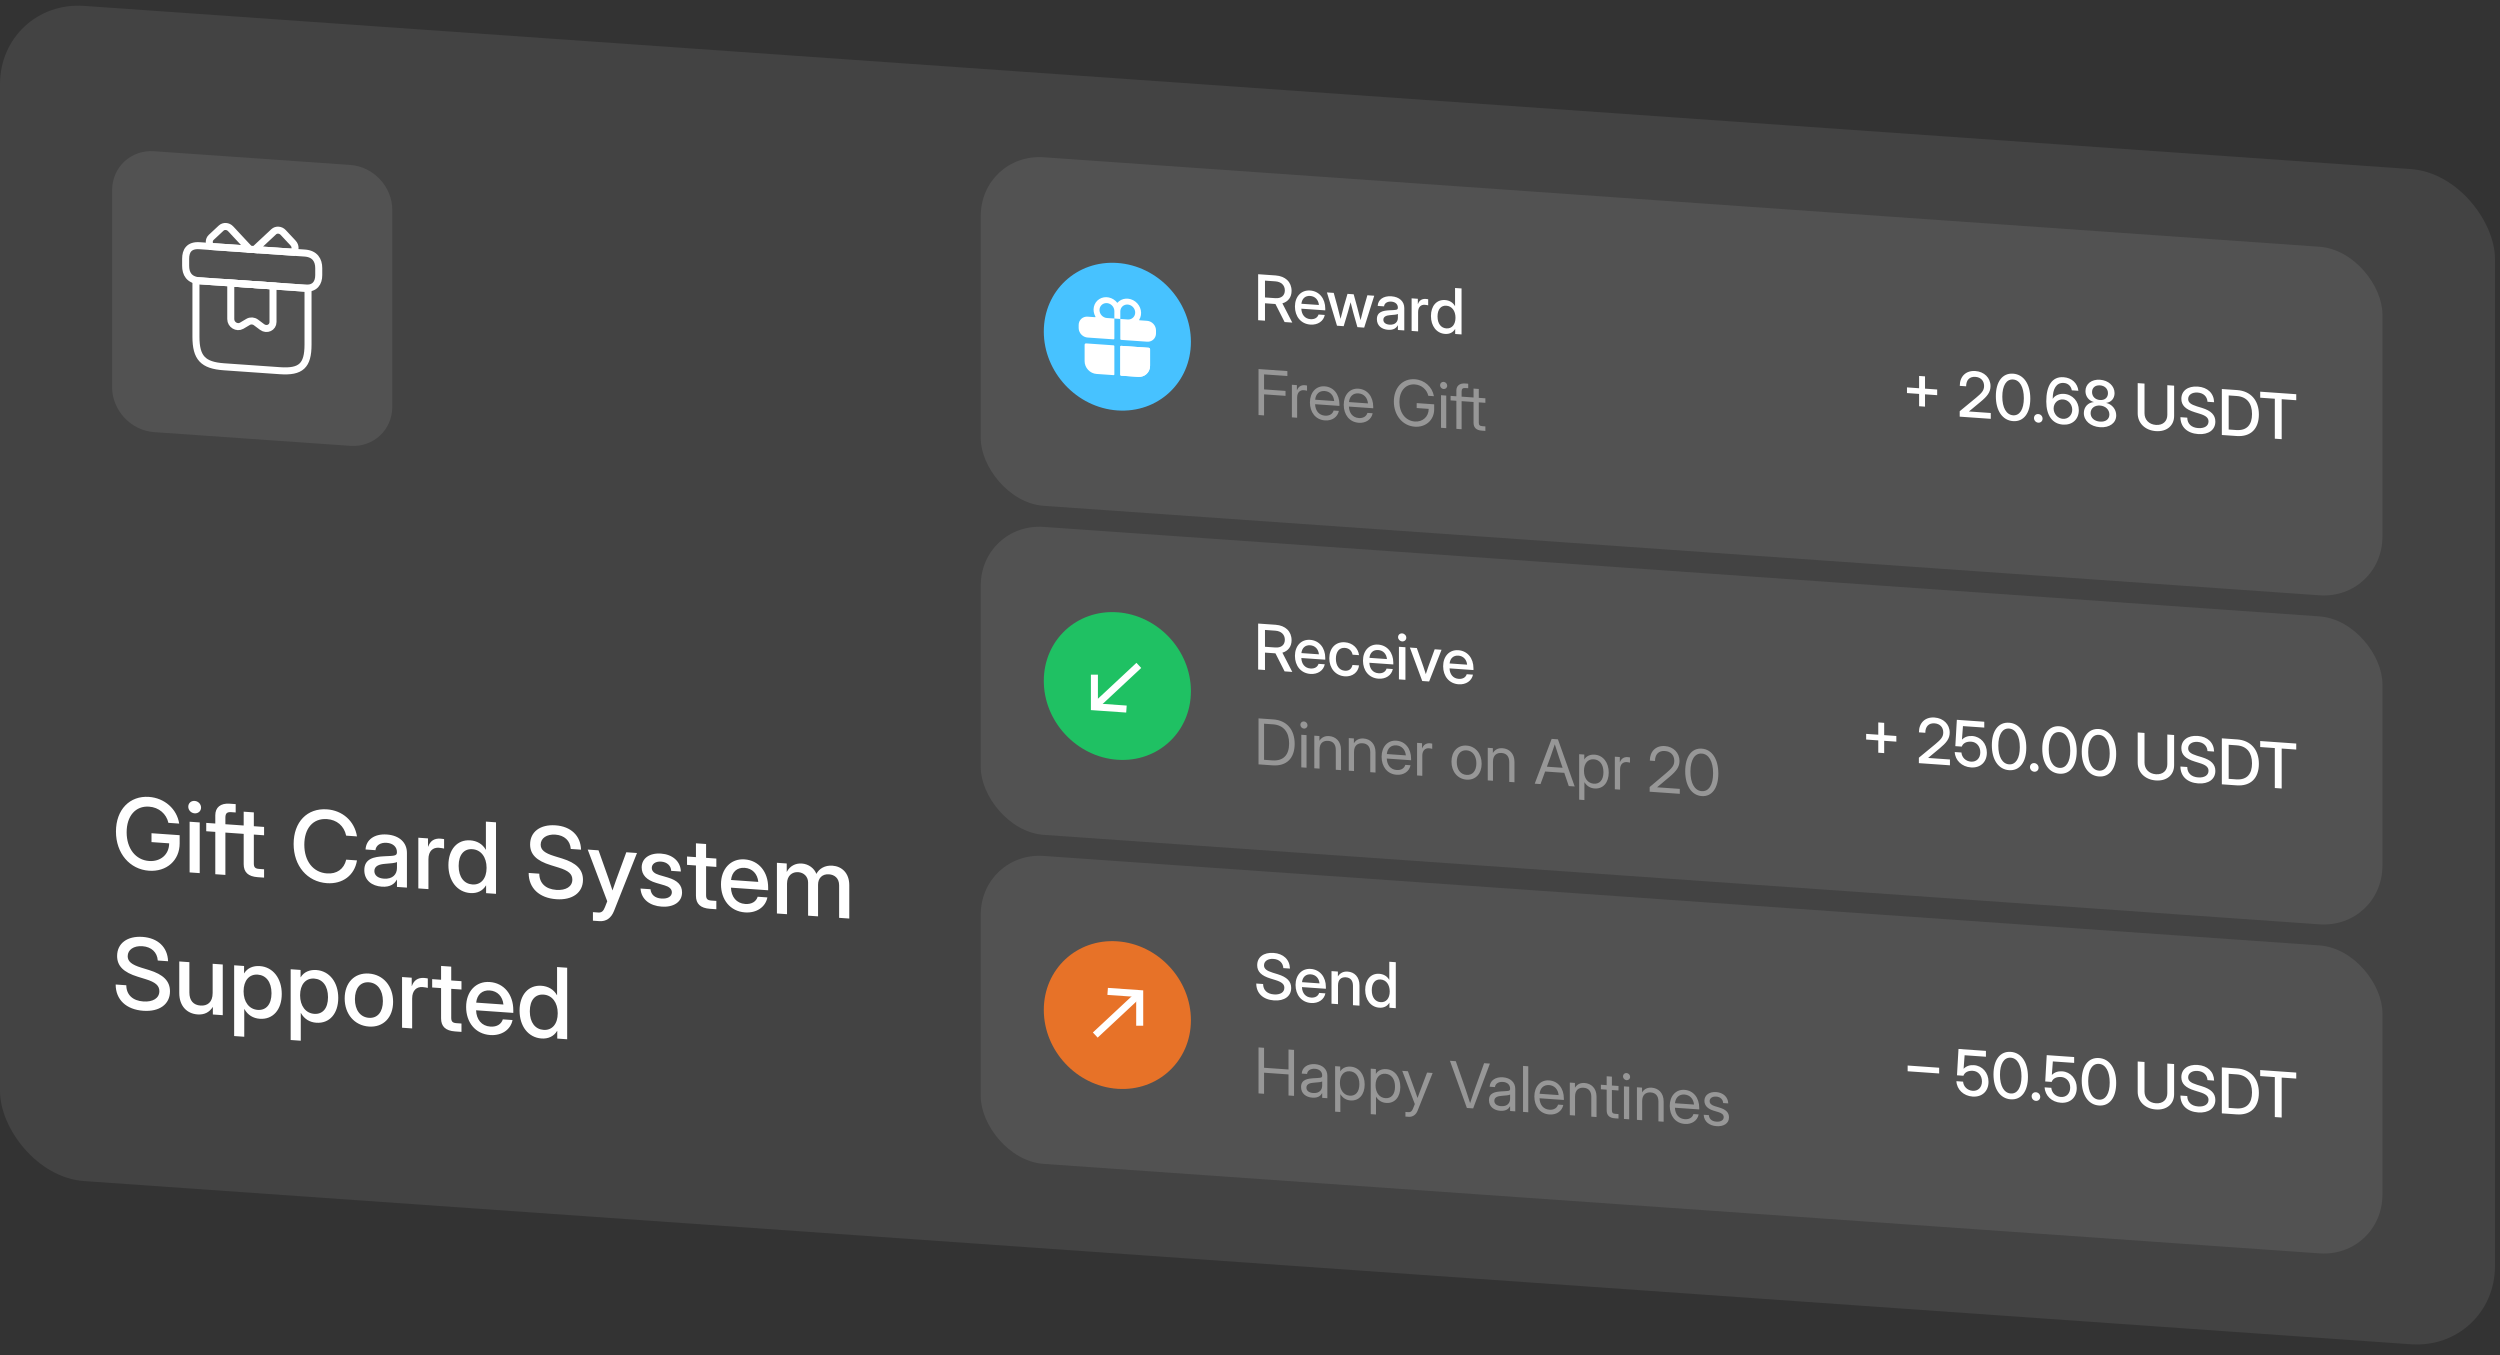
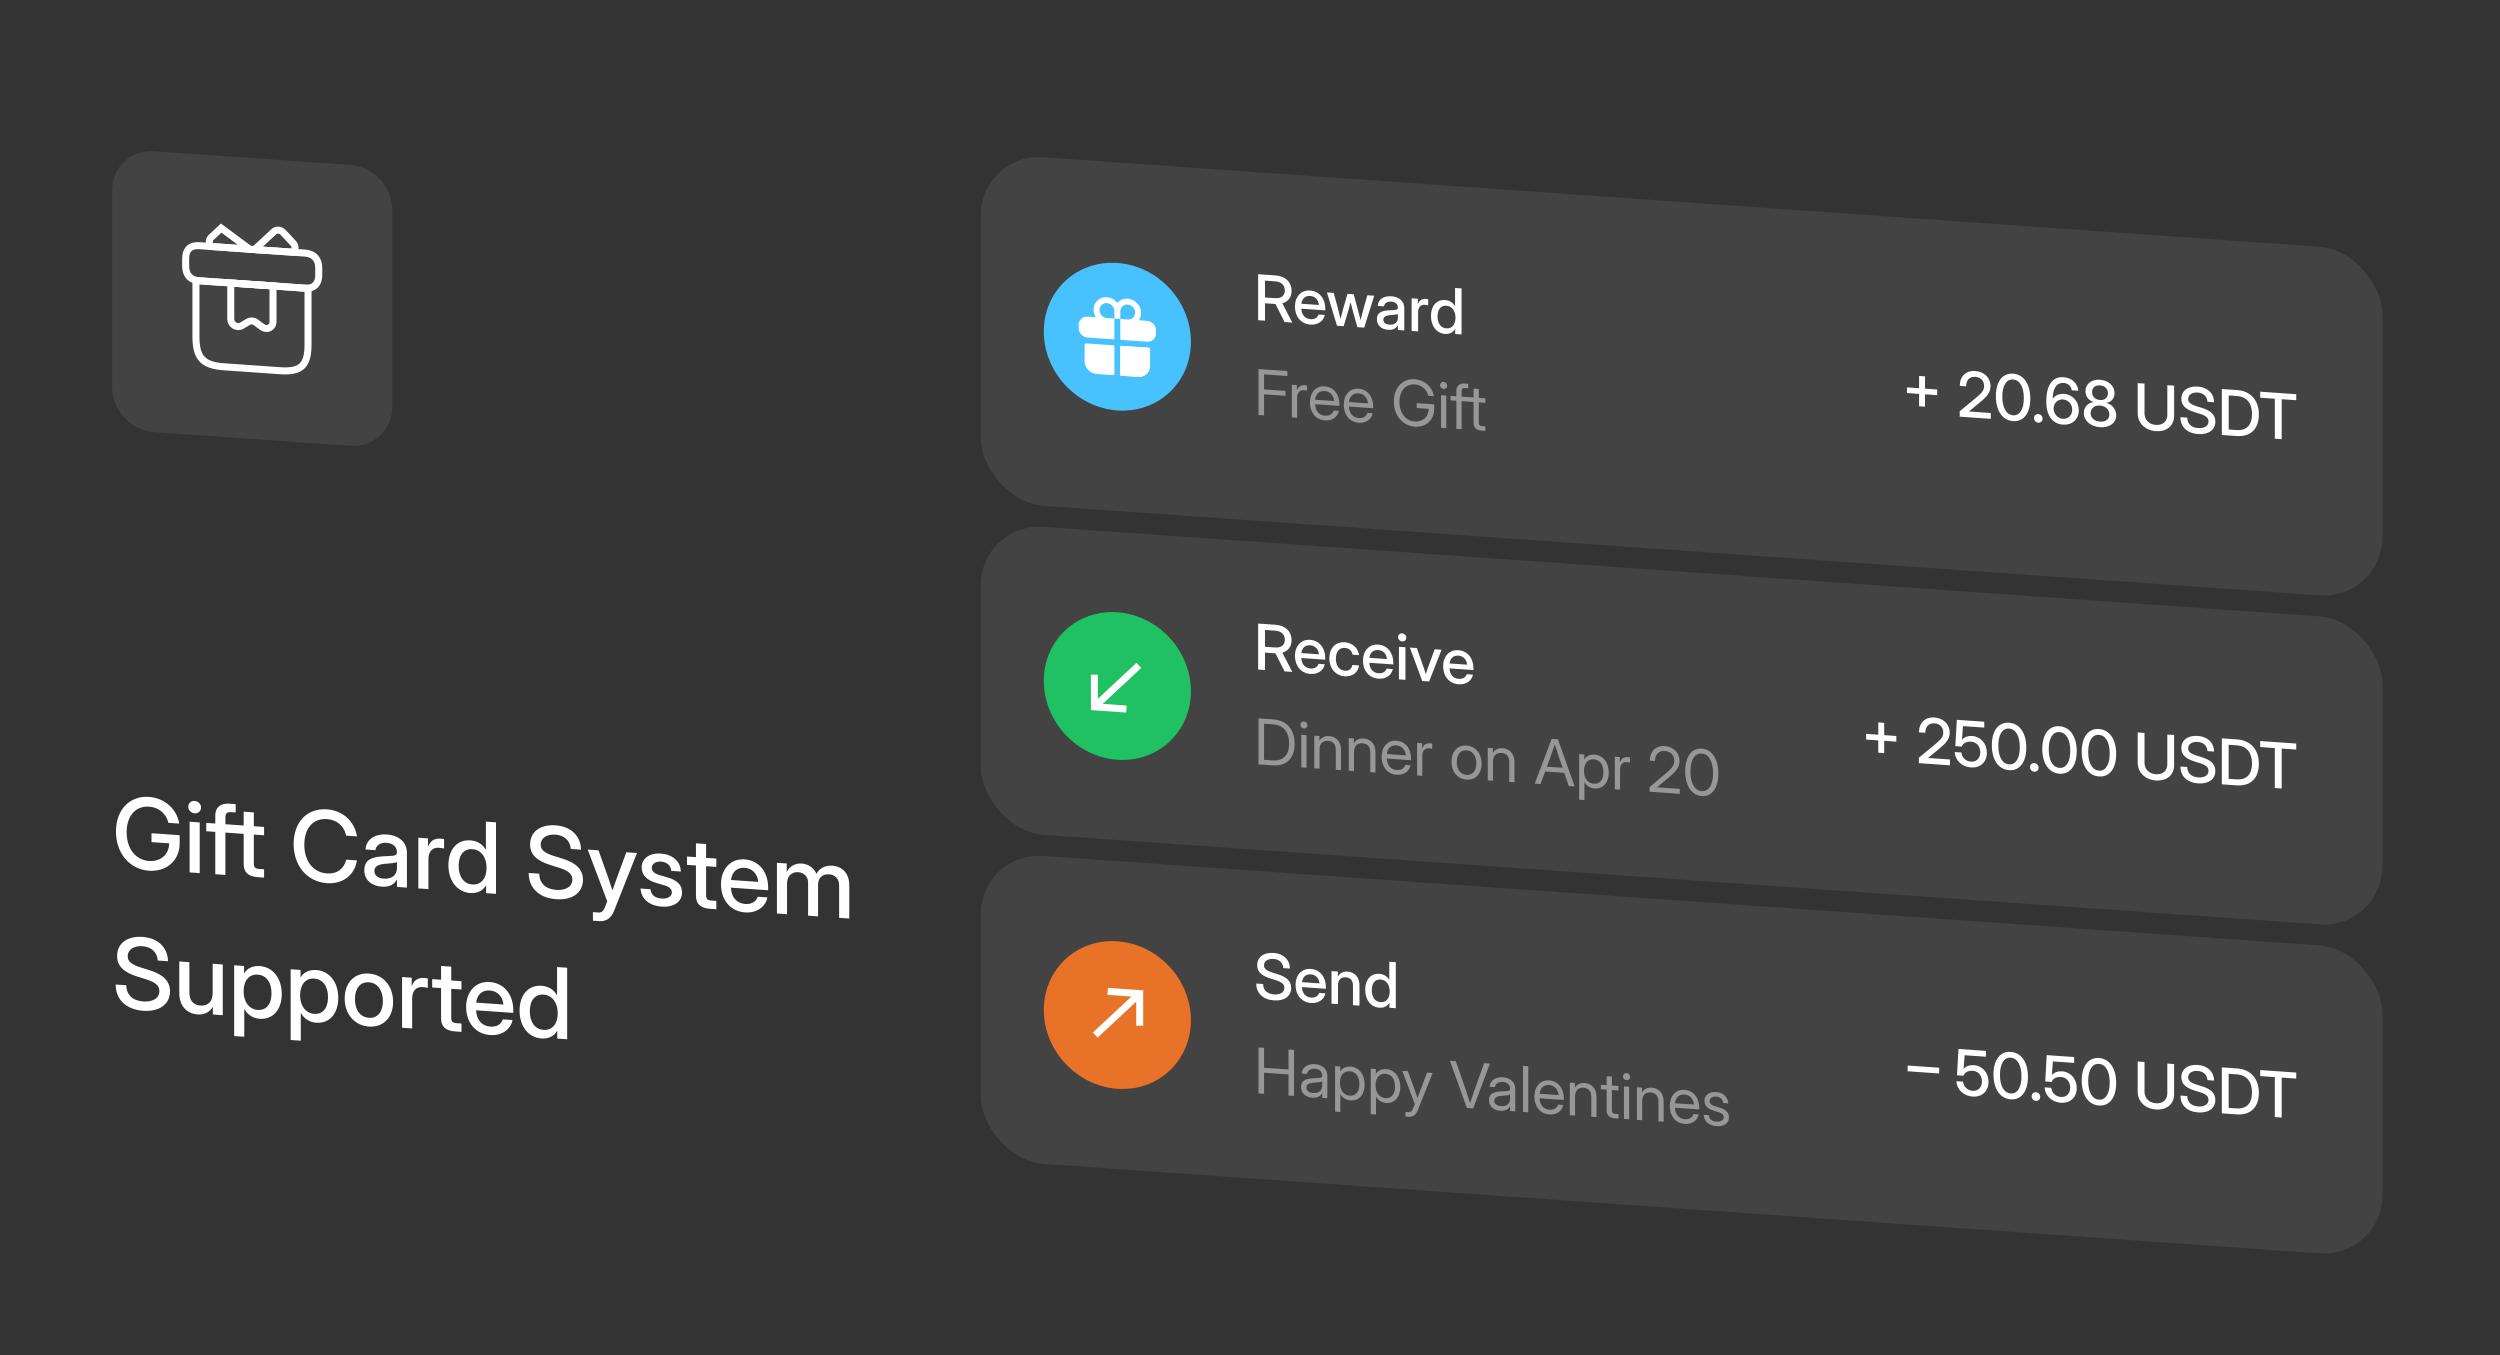
<svg xmlns="http://www.w3.org/2000/svg" width="356" height="193" viewBox="0 0 356 193" fill="none">
  <rect x="0" y="0" width="356" height="193" fill="#333333" stroke="none" />
  <g clip-path="url(#clip0_226_3556)">
-     <rect width="356" height="167.344" rx="12" transform="matrix(0.998 0.07 0 1 0 0)" fill="white" fill-opacity="0.08" />
    <path d="M15.961 27.116C15.961 23.802 18.641 21.304 21.946 21.535L49.878 23.488C53.184 23.719 55.864 26.593 55.864 29.907V57.907C55.864 61.22 53.184 63.719 49.878 63.488L21.946 61.535C18.641 61.304 15.961 58.43 15.961 55.116V27.116Z" fill="white" fill-opacity="0.08" />
    <path d="M43.863 41.067L27.902 39.951V47.951C27.902 50.951 28.9 52.021 31.893 52.23L39.873 52.788C42.866 52.998 43.863 52.067 43.863 49.067V41.067Z" stroke="white" strokeWidth="1.5" stroke-miterlimit="10" strokeLinecap="round" strokeLinejoin="round" />
    <path d="M45.389 38.175V39.175C45.389 40.275 44.861 41.138 43.394 41.035L28.431 39.989C26.904 39.882 26.436 38.949 26.436 37.849V36.849C26.436 35.749 26.904 34.882 28.431 34.989L43.394 36.035C44.861 36.138 45.389 37.075 45.389 38.175Z" stroke="white" strokeWidth="1.5" stroke-miterlimit="10" strokeLinecap="round" strokeLinejoin="round" />
-     <path d="M35.554 35.486L30.048 35.101C29.709 34.708 29.719 34.138 30.078 33.803L31.494 32.482C31.863 32.138 32.472 32.181 32.841 32.577L35.554 35.486Z" stroke="white" strokeWidth="1.25" stroke-miterlimit="10" strokeLinecap="round" strokeLinejoin="round" />
+     <path d="M35.554 35.486L30.048 35.101C29.709 34.708 29.719 34.138 30.078 33.803L31.494 32.482L35.554 35.486Z" stroke="white" strokeWidth="1.25" stroke-miterlimit="10" strokeLinecap="round" strokeLinejoin="round" />
    <path d="M41.768 35.921L36.262 35.536L38.975 33.006C39.344 32.662 39.953 32.704 40.322 33.1L41.738 34.619C42.097 35.004 42.107 35.575 41.768 35.921Z" stroke="white" strokeWidth="1.25" stroke-miterlimit="10" strokeLinecap="round" strokeLinejoin="round" />
    <path d="M32.861 40.298V45.438C32.861 46.238 33.739 46.769 34.408 46.386L35.345 45.831C35.684 45.635 36.113 45.665 36.443 45.908L37.33 46.57C37.989 47.056 38.877 46.648 38.877 45.849V40.718L32.861 40.298Z" stroke="white" strokeWidth="1.25" stroke-miterlimit="10" strokeLinecap="round" strokeLinejoin="round" />
    <path d="M21.219 123.992C18.464 123.8 16.513 121.503 16.513 118.413C16.513 115.275 18.491 113.288 21.212 113.478C23.421 113.633 25.194 115.185 25.515 117.279L23.98 117.172C23.694 115.894 22.63 114.965 21.232 114.867C19.302 114.732 18.034 116.195 18.034 118.519C18.034 120.83 19.309 122.471 21.239 122.606C22.835 122.717 24.076 121.711 24.09 120.091L21.573 119.915V118.651L25.583 118.931V120.1C25.583 122.527 23.715 124.167 21.219 123.992ZM27.001 124.232V117.014L28.44 117.114V124.333L27.001 124.232ZM27.717 115.82C27.206 115.784 26.81 115.367 26.81 114.874C26.81 114.375 27.206 114.013 27.717 114.049C28.229 114.085 28.631 114.503 28.631 115.002C28.631 115.494 28.229 115.855 27.717 115.82ZM33.562 117.472V118.662L32.095 118.559V124.589L30.657 124.488V118.459L29.368 118.369V117.179L30.657 117.269V116.1C30.657 114.966 31.407 114.355 32.702 114.446L33.562 114.506V115.695L32.927 115.651C32.32 115.608 32.095 115.825 32.095 116.433V117.37L33.562 117.472ZM37.605 117.755V118.945L36.146 118.843V122.965C36.146 123.498 36.33 123.695 36.903 123.735L37.605 123.785V124.974L36.698 124.911C35.348 124.816 34.7 124.21 34.7 123.048V118.742L33.432 118.653V117.463L34.7 117.552V115.583L36.146 115.684V117.653L37.605 117.755ZM46.552 125.764C43.749 125.568 41.813 123.299 41.813 120.182C41.813 117.045 43.743 115.054 46.552 115.25C48.769 115.405 50.48 116.906 50.835 119.104L49.294 118.996C48.994 117.588 47.95 116.735 46.566 116.639C44.561 116.498 43.334 117.971 43.334 120.289C43.334 122.592 44.561 124.237 46.566 124.377C47.943 124.473 48.98 123.773 49.3 122.415L50.835 122.522C50.487 124.665 48.769 125.919 46.552 125.764ZM54.374 126.263C52.942 126.163 51.878 125.35 51.878 123.908C51.878 122.26 53.256 122.001 54.722 121.933C56.072 121.863 56.522 121.908 56.522 121.382V121.32C56.522 120.623 55.983 120.079 55.069 120.016C54.149 119.951 53.522 120.406 53.467 121.066L52.055 120.967C52.124 119.598 53.29 118.708 55.09 118.834C56.863 118.958 57.947 119.977 57.947 121.447V126.396L56.529 126.297V125.272L56.502 125.27C56.202 125.83 55.615 126.35 54.374 126.263ZM54.667 125.121C55.936 125.21 56.529 124.486 56.529 123.597V122.749C56.331 122.893 55.567 122.956 54.804 123.012C54.019 123.073 53.31 123.304 53.31 124.035C53.31 124.657 53.828 125.063 54.667 125.121ZM59.57 126.51V119.291L60.948 119.387V120.556L60.975 120.558C61.241 119.791 61.8 119.358 62.714 119.422C62.932 119.437 63.123 119.471 63.239 119.493V120.84C63.13 120.812 62.816 120.742 62.482 120.718C61.671 120.662 61.009 121.169 61.009 122.345V126.611L59.57 126.51ZM66.976 127.171C65.101 127.04 63.853 125.435 63.853 123.2C63.853 120.971 65.108 119.535 66.969 119.665C67.903 119.73 68.715 120.177 69.179 121.009L69.192 121.01V116.997L70.631 117.098V127.283L69.22 127.185V126.084L69.206 126.083C68.722 126.89 67.917 127.237 66.976 127.171ZM67.269 125.948C68.497 126.034 69.288 125.098 69.288 123.58C69.288 122.062 68.497 121.009 67.269 120.923C66.11 120.842 65.312 121.668 65.312 123.302C65.312 124.929 66.11 125.867 67.269 125.948ZM79.217 128.048C76.782 127.878 75.282 126.46 75.282 124.307L76.796 124.413C76.803 125.76 77.696 126.615 79.217 126.722C80.594 126.818 81.501 126.246 81.501 125.254C81.501 124.468 80.962 123.979 79.551 123.546L78.439 123.201C76.387 122.573 75.487 121.655 75.487 120.247C75.487 118.456 76.925 117.374 79.108 117.526C81.296 117.68 82.681 119 82.742 120.994L81.276 120.891C81.201 119.717 80.369 118.941 79.087 118.851C77.86 118.765 76.993 119.354 76.993 120.277C76.993 121.015 77.539 121.477 78.937 121.91L80.035 122.247C82.074 122.875 83.015 123.822 83.015 125.278C83.015 127.11 81.522 128.209 79.217 128.048ZM84.433 131.106V129.889L85.211 129.943C85.661 129.975 85.927 129.747 86.145 129.175L86.472 128.343L83.69 120.978L85.231 121.086L86.67 125.144C86.861 125.698 87.038 126.25 87.216 126.802C87.393 126.275 87.577 125.748 87.768 125.221L89.186 121.362L90.707 121.468L87.434 129.723C87.031 130.741 86.322 131.238 85.347 131.17L84.433 131.106ZM94.219 129.104C92.569 128.988 91.314 128.101 91.212 126.528L92.63 126.627C92.712 127.412 93.257 127.888 94.192 127.953C95.106 128.017 95.672 127.64 95.672 127.066C95.672 126.573 95.256 126.257 94.635 126.077L93.442 125.727C92.085 125.331 91.375 124.591 91.375 123.518C91.375 122.24 92.48 121.435 94.13 121.551C95.753 121.664 96.913 122.648 96.954 124.106L95.576 124.01C95.562 123.305 95.003 122.753 94.151 122.694C93.333 122.636 92.814 123.038 92.814 123.591C92.814 124.077 93.203 124.398 93.851 124.594L95.078 124.953C96.483 125.366 97.124 126.039 97.124 127.085C97.124 128.459 95.897 129.221 94.219 129.104ZM102.007 122.259V123.448L100.547 123.346V127.468C100.547 128.001 100.731 128.199 101.304 128.239L102.007 128.288V129.477L101.1 129.414C99.749 129.32 99.102 128.714 99.102 127.552V123.245L97.833 123.156V121.967L99.102 122.055V120.087L100.547 120.188V122.157L102.007 122.259ZM106.098 129.928C103.964 129.778 102.668 128.109 102.668 125.928C102.668 123.727 104.059 122.238 106.023 122.375C108.062 122.518 109.385 124.155 109.385 126.384V126.774L104.087 126.403C104.134 127.705 104.857 128.638 106.119 128.726C107.06 128.792 107.687 128.364 107.892 127.695L109.276 127.791C109.01 129.167 107.728 130.041 106.098 129.928ZM104.1 125.31L107.98 125.582C107.864 124.425 107.128 123.656 106.037 123.579C104.953 123.504 104.223 124.17 104.1 125.31ZM110.633 130.081V122.862L112.031 122.96V124.17C112.474 123.312 113.286 122.904 114.179 122.966C115.161 123.035 115.952 123.651 116.252 124.444C116.641 123.692 117.473 123.197 118.537 123.271C119.873 123.364 120.937 124.314 120.937 126.05V130.801L119.491 130.7V126.072C119.491 125.04 118.823 124.556 118.046 124.501C117.084 124.434 116.491 125.056 116.491 125.978V130.49L115.072 130.391V125.667C115.072 124.84 114.479 124.252 113.661 124.195C112.822 124.136 112.072 124.685 112.072 125.827V130.181L110.633 130.081ZM20.407 143.935C17.973 143.765 16.472 142.348 16.472 140.194L17.986 140.3C17.993 141.647 18.886 142.503 20.407 142.609C21.785 142.706 22.692 142.133 22.692 141.142C22.692 140.356 22.153 139.867 20.741 139.433L19.63 139.089C17.577 138.46 16.677 137.543 16.677 136.135C16.677 134.344 18.116 133.262 20.298 133.414C22.487 133.567 23.871 134.888 23.933 136.881L22.466 136.779C22.392 135.604 21.56 134.829 20.277 134.739C19.05 134.653 18.184 135.242 18.184 136.165C18.184 136.903 18.73 137.365 20.128 137.798L21.225 138.134C23.264 138.762 24.206 139.71 24.206 141.166C24.206 142.998 22.712 144.097 20.407 143.935ZM28.133 144.455C26.654 144.352 25.528 143.295 25.528 141.409V136.911L26.967 137.011V141.332C26.967 142.487 27.547 143.122 28.549 143.192C29.524 143.26 30.281 142.739 30.281 141.399V137.243L31.72 137.344V144.562L30.309 144.464V143.377C29.818 144.163 29.088 144.522 28.133 144.455ZM33.343 147.533V137.457L34.755 137.556V138.595L34.775 138.596C35.232 137.835 36.071 137.504 37.005 137.57C38.867 137.7 40.122 139.312 40.122 141.541C40.122 143.776 38.874 145.206 36.998 145.075C36.057 145.009 35.287 144.552 34.803 143.691L34.782 143.69V147.634L33.343 147.533ZM36.705 143.81C37.864 143.892 38.662 143.065 38.662 141.439C38.662 139.805 37.864 138.867 36.705 138.786C35.478 138.7 34.687 139.643 34.687 141.161C34.687 142.678 35.478 143.725 36.705 143.81ZM41.39 148.096V138.02L42.802 138.119V139.158L42.822 139.159C43.279 138.398 44.118 138.067 45.052 138.132C46.914 138.263 48.168 139.875 48.168 142.103C48.168 144.339 46.92 145.769 45.045 145.638C44.104 145.572 43.334 145.115 42.849 144.254L42.829 144.252V148.197L41.39 148.096ZM44.752 144.373C45.911 144.454 46.709 143.628 46.709 142.001C46.709 140.367 45.911 139.43 44.752 139.349C43.525 139.263 42.733 140.206 42.733 141.723C42.733 143.241 43.525 144.287 44.752 144.373ZM52.533 146.182C50.473 146.038 49.082 144.402 49.082 142.181C49.082 139.945 50.473 138.491 52.533 138.635C54.592 138.779 55.977 140.428 55.977 142.663C55.977 144.885 54.592 146.326 52.533 146.182ZM52.533 144.938C53.767 145.024 54.524 144.093 54.524 142.561C54.524 141.01 53.76 139.965 52.533 139.879C51.305 139.793 50.541 140.731 50.541 142.283C50.541 143.821 51.298 144.851 52.533 144.938ZM57.252 146.348V139.129L58.629 139.225V140.394L58.657 140.396C58.922 139.629 59.482 139.196 60.395 139.26C60.614 139.275 60.805 139.309 60.92 139.331V140.678C60.811 140.649 60.498 140.58 60.163 140.556C59.352 140.5 58.691 141.007 58.691 142.183V146.448L57.252 146.348ZM65.714 139.721V140.91L64.255 140.808V144.93C64.255 145.463 64.439 145.661 65.012 145.701L65.714 145.75V146.94L64.808 146.876C63.457 146.782 62.809 146.176 62.809 145.014V140.707L61.541 140.618V139.429L62.809 139.518V137.549L64.255 137.65V139.619L65.714 139.721ZM69.806 147.39C67.672 147.24 66.376 145.571 66.376 143.39C66.376 141.189 67.767 139.7 69.731 139.838C71.77 139.98 73.093 141.618 73.093 143.846V144.236L67.794 143.865C67.842 145.167 68.565 146.1 69.826 146.188C70.767 146.254 71.395 145.826 71.6 145.157L72.984 145.254C72.718 146.629 71.436 147.504 69.806 147.39ZM67.808 142.772L71.688 143.044C71.572 141.887 70.836 141.118 69.745 141.042C68.66 140.966 67.931 141.633 67.808 142.772ZM77.109 147.88C75.234 147.749 73.986 146.144 73.986 143.909C73.986 141.68 75.241 140.243 77.103 140.374C78.037 140.439 78.848 140.885 79.312 141.718L79.326 141.718V137.706L80.765 137.806V147.992L79.353 147.893V146.793L79.339 146.792C78.855 147.599 78.05 147.946 77.109 147.88ZM77.403 146.656C78.63 146.742 79.421 145.806 79.421 144.289C79.421 142.771 78.63 141.718 77.403 141.632C76.243 141.551 75.446 142.377 75.446 144.011C75.446 145.638 76.243 146.575 77.403 146.656Z" fill="white" />
    <g clip-path="url(#clip1_226_3556)">
      <rect width="200" height="49.636" rx="9" transform="matrix(0.998 0.07 0 1 139.658 21.766)" fill="white" fill-opacity="0.08" />
      <g clip-path="url(#clip2_226_3556)">
        <path d="M159.111 58.445C164.896 58.849 169.586 54.476 169.586 48.677C169.586 42.878 164.896 37.849 159.111 37.445C153.326 37.04 148.637 41.413 148.637 47.212C148.637 53.011 153.326 58.04 159.111 58.445Z" fill="#47C2FF" />
        <path d="M154.449 51.432C154.449 51.883 154.627 52.328 154.945 52.668C155.263 53.009 155.694 53.218 156.143 53.25L158.579 53.42C158.607 53.422 158.634 53.413 158.654 53.394C158.674 53.376 158.685 53.349 158.685 53.321V49.287C158.685 49.259 158.674 49.231 158.654 49.21C158.634 49.189 158.607 49.175 158.579 49.174L154.661 48.9C154.604 48.896 154.551 48.914 154.511 48.951C154.471 48.988 154.449 49.041 154.449 49.097V51.432ZM158.685 48.225V45.359L159.532 45.419V48.285C159.532 48.313 159.543 48.341 159.563 48.362C159.583 48.383 159.61 48.396 159.638 48.398L163.344 48.657C163.489 48.668 163.632 48.653 163.768 48.614C164.015 48.543 164.23 48.396 164.381 48.191C164.533 47.987 164.615 47.736 164.615 47.472V47.048C164.615 46.71 164.481 46.377 164.243 46.121C164.005 45.865 163.681 45.709 163.344 45.685L162.271 45.61C162.262 45.609 162.253 45.606 162.245 45.601C162.237 45.596 162.23 45.588 162.226 45.58C162.221 45.572 162.219 45.562 162.219 45.553C162.219 45.544 162.221 45.535 162.226 45.527C162.471 45.13 162.551 44.643 162.449 44.164C162.347 43.686 162.071 43.252 161.677 42.948C161.282 42.645 160.798 42.495 160.322 42.528C159.846 42.561 159.412 42.776 159.108 43.128C158.804 42.733 158.371 42.458 157.895 42.358C157.418 42.258 156.934 42.34 156.54 42.589C156.145 42.837 155.87 43.233 155.768 43.697C155.666 44.161 155.746 44.659 155.991 45.091C155.995 45.1 155.998 45.109 155.998 45.118C155.998 45.127 155.995 45.136 155.991 45.144C155.986 45.152 155.98 45.158 155.972 45.162C155.964 45.166 155.955 45.168 155.946 45.168L154.872 45.093C154.535 45.069 154.212 45.181 153.974 45.403C153.735 45.625 153.602 45.94 153.602 46.278V46.702C153.602 46.966 153.684 47.228 153.835 47.454C153.987 47.679 154.201 47.857 154.449 47.962C154.585 48.02 154.728 48.055 154.872 48.065L158.579 48.324C158.607 48.326 158.634 48.317 158.654 48.298C158.674 48.28 158.685 48.254 158.685 48.225ZM159.532 44.357C159.532 44.147 159.594 43.946 159.71 43.78C159.827 43.613 159.992 43.489 160.186 43.422C160.379 43.355 160.592 43.349 160.798 43.404C161.003 43.46 161.192 43.574 161.34 43.733C161.488 43.892 161.589 44.088 161.63 44.297C161.67 44.505 161.649 44.717 161.569 44.906C161.489 45.094 161.353 45.25 161.179 45.355C161.005 45.459 160.8 45.507 160.591 45.493L159.532 45.419V44.357ZM157.55 43.159C157.695 43.159 157.841 43.189 157.978 43.247C158.115 43.305 158.241 43.39 158.347 43.497C158.454 43.604 158.539 43.73 158.597 43.868C158.655 44.005 158.685 44.152 158.685 44.298V45.359L157.626 45.285C157.352 45.265 157.089 45.14 156.892 44.935C156.695 44.731 156.58 44.463 156.57 44.188C156.56 43.913 156.657 43.652 156.84 43.46C157.022 43.269 157.277 43.161 157.55 43.159ZM159.638 53.494L162.074 53.664C162.523 53.696 162.954 53.547 163.272 53.251C163.589 52.954 163.768 52.535 163.768 52.084V49.749C163.768 49.692 163.746 49.637 163.706 49.594C163.666 49.552 163.612 49.526 163.556 49.522L159.638 49.248C159.61 49.246 159.583 49.255 159.563 49.273C159.543 49.292 159.532 49.318 159.532 49.346V53.38C159.532 53.408 159.543 53.436 159.563 53.458C159.583 53.479 159.61 53.492 159.638 53.494Z" fill="white" />
        <path d="M162.077 53.665L159.641 53.495C159.613 53.492 159.586 53.479 159.566 53.458C159.546 53.437 159.535 53.409 159.535 53.381V49.347C159.535 49.319 159.546 49.292 159.566 49.274C159.586 49.255 159.613 49.246 159.641 49.248L163.559 49.522C163.616 49.526 163.669 49.552 163.709 49.595C163.749 49.637 163.771 49.693 163.771 49.749V52.085C163.771 52.535 163.593 52.955 163.275 53.251C162.957 53.547 162.526 53.696 162.077 53.665Z" fill="white" />
      </g>
      <path d="M179.161 45.597V39.049L181.646 39.223C183.045 39.321 183.921 40.169 183.921 41.421C183.921 42.335 183.426 42.96 182.611 43.197L184.022 45.937L182.926 45.86L181.624 43.291C181.611 43.29 181.594 43.288 181.581 43.288L180.134 43.186V45.665L179.161 45.597ZM180.134 42.356L181.607 42.459C182.449 42.518 182.961 42.092 182.961 41.354C182.961 40.616 182.444 40.122 181.602 40.063L180.134 39.961V42.356ZM186.604 46.223C185.232 46.127 184.399 45.053 184.399 43.652C184.399 42.237 185.294 41.28 186.556 41.368C187.867 41.46 188.717 42.512 188.717 43.945V44.195L185.311 43.957C185.342 44.794 185.807 45.394 186.618 45.45C187.223 45.493 187.626 45.218 187.757 44.787L188.647 44.85C188.476 45.734 187.652 46.296 186.604 46.223ZM185.32 43.255L187.814 43.429C187.74 42.685 187.266 42.191 186.565 42.142C185.868 42.093 185.399 42.522 185.32 43.255ZM190.388 46.382L188.954 41.641L189.923 41.709L190.453 43.644C190.607 44.218 190.747 44.821 190.892 45.406C191.041 44.841 191.19 44.258 191.343 43.707L191.883 41.846L192.764 41.907L193.294 43.843C193.452 44.408 193.592 45.011 193.741 45.588C193.886 45.031 194.026 44.452 194.18 43.905L194.714 42.044L195.692 42.112L194.259 46.653L193.294 46.585L192.707 44.523C192.575 44.043 192.452 43.538 192.325 43.041C192.198 43.52 192.071 44.008 191.935 44.469L191.339 46.449L190.388 46.382ZM197.674 46.966C196.753 46.902 196.069 46.379 196.069 45.452C196.069 44.393 196.955 44.226 197.897 44.182C198.765 44.138 199.054 44.167 199.054 43.828V43.789C199.054 43.34 198.708 42.991 198.121 42.95C197.529 42.909 197.126 43.201 197.091 43.625L196.183 43.562C196.227 42.681 196.977 42.11 198.134 42.191C199.274 42.27 199.971 42.926 199.971 43.87V47.052L199.059 46.988V46.329L199.041 46.328C198.848 46.688 198.471 47.022 197.674 46.966ZM197.862 46.232C198.677 46.289 199.059 45.824 199.059 45.252V44.708C198.932 44.8 198.441 44.84 197.95 44.876C197.446 44.916 196.99 45.064 196.99 45.534C196.99 45.934 197.323 46.194 197.862 46.232ZM201.014 47.125V42.484L201.9 42.546V43.298L201.917 43.299C202.088 42.806 202.448 42.528 203.035 42.569C203.175 42.578 203.298 42.6 203.373 42.614V43.48C203.302 43.462 203.101 43.417 202.886 43.402C202.364 43.365 201.939 43.692 201.939 44.447V47.19L201.014 47.125ZM205.775 47.55C204.569 47.466 203.767 46.434 203.767 44.997C203.767 43.565 204.574 42.641 205.77 42.725C206.371 42.767 206.893 43.054 207.191 43.589L207.2 43.589V41.01L208.125 41.074V47.622L207.217 47.559V46.851L207.208 46.851C206.897 47.369 206.38 47.593 205.775 47.55ZM205.963 46.764C206.752 46.819 207.261 46.217 207.261 45.242C207.261 44.266 206.752 43.589 205.963 43.534C205.218 43.481 204.705 44.013 204.705 45.063C204.705 46.109 205.218 46.712 205.963 46.764Z" fill="white" />
      <path d="M179.213 59.1V52.553L183.321 52.84V53.543L180.002 53.311V55.451L183.058 55.665V56.368L180.002 56.154V59.156L179.213 59.1ZM183.965 59.433V54.792L184.676 54.842V55.571L184.693 55.573C184.864 55.105 185.228 54.81 185.807 54.851C185.942 54.86 186.061 54.886 186.122 54.899V55.646C186.061 55.624 185.881 55.577 185.666 55.562C185.153 55.526 184.711 55.842 184.711 56.629V59.485L183.965 59.433ZM188.682 59.868C187.323 59.773 186.534 58.698 186.534 57.301C186.534 55.89 187.402 54.927 188.63 55.013C189.919 55.103 190.734 56.153 190.734 57.595V57.801L187.271 57.559C187.306 58.471 187.806 59.13 188.682 59.191C189.34 59.237 189.77 58.933 189.91 58.46L190.655 58.512C190.48 59.387 189.691 59.939 188.682 59.868ZM187.28 56.918L189.989 57.108C189.91 56.285 189.393 55.734 188.63 55.681C187.871 55.628 187.358 56.106 187.28 56.918ZM193.496 60.205C192.137 60.11 191.348 59.035 191.348 57.638C191.348 56.227 192.216 55.264 193.443 55.349C194.732 55.44 195.547 56.49 195.547 57.931V58.138L192.084 57.896C192.119 58.808 192.619 59.467 193.496 59.528C194.153 59.574 194.583 59.27 194.723 58.796L195.468 58.849C195.293 59.724 194.504 60.275 193.496 60.205ZM192.093 57.255L194.802 57.444C194.723 56.621 194.206 56.071 193.443 56.017C192.685 55.964 192.172 56.443 192.093 57.255ZM201.47 60.762C199.734 60.641 198.485 59.147 198.485 57.179C198.485 55.197 199.73 53.882 201.47 54.004C202.855 54.1 203.96 55.092 204.188 56.417L203.39 56.361C203.188 55.468 202.43 54.809 201.47 54.742C200.164 54.651 199.274 55.669 199.274 57.234C199.274 58.789 200.164 59.933 201.47 60.024C202.557 60.1 203.438 59.375 203.447 58.224L201.737 58.105V57.402L204.227 57.576V58.283C204.227 59.813 203.026 60.871 201.47 60.762ZM205.201 60.918V56.277L205.946 56.329V60.97L205.201 60.918ZM205.573 55.398C205.293 55.378 205.065 55.134 205.065 54.853C205.065 54.571 205.293 54.359 205.573 54.378C205.854 54.398 206.082 54.642 206.082 54.924C206.082 55.205 205.854 55.417 205.573 55.398ZM209.072 56.548V57.189L208.133 57.124V61.123L207.388 61.071V57.072L206.564 57.014V56.373L207.388 56.43V55.604C207.388 54.94 207.857 54.556 208.607 54.608L209.072 54.641V55.282L208.677 55.255C208.282 55.227 208.133 55.37 208.133 55.77V56.482L209.072 56.548ZM211.518 56.719V57.361L210.58 57.295V60.169C210.58 60.529 210.707 60.661 211.088 60.688L211.518 60.718V61.359L211.018 61.325C210.224 61.269 209.834 60.895 209.834 60.196V57.243L209.01 57.185V56.544L209.834 56.601V55.336L210.58 55.388V56.653L211.518 56.719Z" fill="#979797" />
      <path d="M273.28 57.847V56.093L271.553 55.972V55.164L273.28 55.285V53.536L274.122 53.594V55.343L275.853 55.465V56.273L274.122 56.152V57.906L273.28 57.847ZM279.062 59.332V58.559L281.412 56.622C282.157 55.998 282.534 55.62 282.534 54.965C282.534 54.218 282.056 53.719 281.294 53.665C280.461 53.607 279.978 54.123 279.978 55.01L279.071 54.947C279.071 53.602 279.943 52.74 281.289 52.834C282.552 52.923 283.45 53.799 283.45 54.985C283.45 55.855 282.968 56.446 282.026 57.223L280.386 58.585V58.594L283.485 58.811V59.641L279.062 59.332ZM286.664 59.969C285.151 59.863 284.209 58.488 284.209 56.422C284.209 54.348 285.151 53.105 286.664 53.21C288.176 53.316 289.114 54.691 289.114 56.766C289.114 58.831 288.176 60.075 286.664 59.969ZM286.664 59.139C287.611 59.205 288.194 58.283 288.194 56.701C288.194 55.11 287.611 54.107 286.664 54.041C285.712 53.974 285.129 54.896 285.129 56.487C285.129 58.069 285.712 59.072 286.664 59.139ZM290.25 60.189C289.908 60.165 289.64 59.878 289.64 59.531C289.64 59.188 289.908 58.935 290.25 58.959C290.596 58.983 290.863 59.274 290.863 59.617C290.863 59.964 290.596 60.213 290.25 60.189ZM293.761 60.465C292.253 60.36 291.39 59.157 291.39 57.162C291.39 54.973 292.183 53.596 293.849 53.713C295.041 53.796 295.843 54.586 295.962 55.649L295.028 55.584C294.914 54.983 294.511 54.576 293.875 54.532C292.81 54.458 292.306 55.402 292.306 56.786L292.315 56.787C292.621 56.303 293.235 56.038 293.928 56.087C295.133 56.171 296.023 57.161 296.023 58.409C296.023 59.714 295.089 60.558 293.761 60.465ZM293.757 59.643C294.502 59.695 295.085 59.121 295.085 58.343C295.085 57.57 294.52 56.932 293.779 56.881C293.033 56.829 292.437 57.398 292.437 58.167C292.437 58.936 293.025 59.592 293.757 59.643ZM299.044 60.835C297.685 60.74 296.738 59.909 296.738 58.824C296.738 57.949 297.347 57.306 298.184 57.255C297.466 57.073 296.97 56.471 296.97 55.693C296.97 54.674 297.838 53.992 299.044 54.076C300.245 54.16 301.113 54.959 301.113 55.983C301.113 56.756 300.613 57.293 299.903 57.375C300.736 57.547 301.35 58.276 301.35 59.146C301.35 60.231 300.398 60.929 299.044 60.835ZM299.044 60.039C299.85 60.096 300.376 59.693 300.376 59.021C300.376 58.335 299.82 57.804 299.044 57.75C298.263 57.695 297.702 58.148 297.702 58.834C297.702 59.502 298.233 59.983 299.044 60.039ZM299.044 56.963C299.719 57.01 300.175 56.62 300.175 55.992C300.175 55.368 299.719 54.923 299.044 54.876C298.364 54.828 297.908 55.209 297.908 55.834C297.908 56.462 298.364 56.916 299.044 56.963ZM307 61.391C305.431 61.281 304.409 60.23 304.409 58.863V54.557L305.378 54.624V58.852C305.378 59.748 305.996 60.438 307 60.508C308.009 60.578 308.627 59.976 308.627 59.079V54.852L309.596 54.919V59.226C309.596 60.593 308.57 61.501 307 61.391ZM313.024 61.812C311.459 61.703 310.494 60.792 310.494 59.407L311.467 59.475C311.472 60.342 312.046 60.892 313.024 60.96C313.909 61.022 314.492 60.654 314.492 60.017C314.492 59.511 314.146 59.197 313.239 58.918L312.524 58.697C311.204 58.293 310.626 57.703 310.626 56.797C310.626 55.646 311.551 54.951 312.954 55.049C314.361 55.147 315.251 55.996 315.29 57.278L314.348 57.212C314.299 56.457 313.765 55.958 312.94 55.9C312.151 55.845 311.595 56.224 311.595 56.817C311.595 57.291 311.945 57.589 312.844 57.867L313.55 58.083C314.861 58.487 315.465 59.096 315.465 60.032C315.465 61.21 314.505 61.916 313.024 61.812ZM318.503 62.09L316.39 61.942V55.395L318.569 55.547C320.494 55.681 321.664 57.002 321.664 59.028C321.664 61.063 320.498 62.23 318.503 62.09ZM317.364 61.162L318.442 61.238C319.963 61.344 320.687 60.485 320.687 58.96C320.687 57.444 319.963 56.492 318.508 56.391L317.364 56.311V61.162ZM321.853 56.633V55.776L326.986 56.135V56.992L324.913 56.847V62.538L323.935 62.47V56.779L321.853 56.633Z" fill="white" />
    </g>
    <g clip-path="url(#clip3_226_3556)">
      <rect width="200" height="43.854" rx="9" transform="matrix(0.998 0.07 0 1 139.658 74.402)" fill="white" fill-opacity="0.08" />
      <g clip-path="url(#clip4_226_3556)">
        <path d="M159.111 108.189C164.896 108.594 169.586 104.221 169.586 98.422C169.586 92.623 164.896 87.594 159.111 87.189C153.326 86.785 148.637 91.158 148.637 96.957C148.637 102.756 153.326 107.785 159.111 108.189Z" fill="#1FC163" />
        <path d="M162.168 94.753L155.946 100.555" stroke="white" strokeWidth="1.176" strokeLinecap="round" />
        <path d="M155.844 96.077V100.651L160.406 100.97" stroke="white" strokeWidth="1.176" strokeLinecap="round" strokeLinejoin="round" />
      </g>
      <path d="M179.161 95.341V88.794L181.646 88.968C183.045 89.065 183.921 89.913 183.921 91.166C183.921 92.08 183.426 92.704 182.611 92.942L184.022 95.681L182.926 95.605L181.624 93.035C181.611 93.034 181.594 93.033 181.581 93.032L180.134 92.931V95.409L179.161 95.341ZM180.134 92.1L181.607 92.204C182.449 92.262 182.961 91.837 182.961 91.099C182.961 90.36 182.444 89.867 181.602 89.808L180.134 89.705V92.1ZM186.604 95.968C185.232 95.871 184.399 94.798 184.399 93.396C184.399 91.981 185.294 91.024 186.556 91.112C187.867 91.204 188.717 92.257 188.717 93.689V93.94L185.311 93.702C185.342 94.539 185.807 95.138 186.618 95.195C187.223 95.237 187.626 94.962 187.757 94.532L188.647 94.594C188.476 95.479 187.652 96.041 186.604 95.968ZM185.32 92.999L187.814 93.174C187.74 92.43 187.266 91.936 186.565 91.887C185.868 91.838 185.399 92.266 185.32 92.999ZM191.501 96.31C190.177 96.217 189.292 95.158 189.292 93.738C189.292 92.31 190.182 91.366 191.501 91.458C192.606 91.536 193.412 92.299 193.526 93.292L192.606 93.228C192.509 92.698 192.132 92.302 191.506 92.258C190.708 92.203 190.23 92.811 190.23 93.804C190.23 94.788 190.703 95.454 191.506 95.51C192.141 95.555 192.47 95.222 192.593 94.69L193.526 94.755C193.421 95.715 192.606 96.387 191.501 96.31ZM196.293 96.645C194.921 96.549 194.088 95.476 194.088 94.074C194.088 92.659 194.982 91.702 196.244 91.79C197.555 91.882 198.406 92.934 198.406 94.367V94.617L194.999 94.379C195.03 95.216 195.495 95.816 196.306 95.872C196.911 95.915 197.314 95.64 197.446 95.21L198.336 95.272C198.165 96.156 197.34 96.718 196.293 96.645ZM195.008 93.677L197.503 93.851C197.428 93.108 196.955 92.613 196.253 92.564C195.556 92.515 195.087 92.944 195.008 93.677ZM199.208 96.743V92.103L200.133 92.167V96.808L199.208 96.743ZM199.668 91.335C199.339 91.312 199.085 91.044 199.085 90.727C199.085 90.407 199.339 90.174 199.668 90.197C199.997 90.22 200.256 90.489 200.256 90.809C200.256 91.126 199.997 91.358 199.668 91.335ZM202.526 96.975L200.764 92.212L201.755 92.281L202.675 94.89C202.803 95.259 202.921 95.632 203.035 96C203.149 95.648 203.267 95.291 203.39 94.94L204.298 92.459L205.275 92.527L203.508 97.044L202.526 96.975ZM207.708 97.443C206.336 97.347 205.503 96.274 205.503 94.872C205.503 93.457 206.397 92.5 207.66 92.588C208.971 92.68 209.821 93.733 209.821 95.165V95.416L206.415 95.177C206.446 96.015 206.91 96.614 207.721 96.671C208.326 96.713 208.73 96.438 208.861 96.008L209.751 96.07C209.58 96.954 208.756 97.516 207.708 97.443ZM206.424 94.475L208.918 94.649C208.844 93.906 208.37 93.411 207.669 93.362C206.972 93.314 206.503 93.742 206.424 94.475Z" fill="white" />
      <path d="M181.23 108.986L179.213 108.845V102.297L181.317 102.444C183.22 102.578 184.36 103.888 184.36 105.918C184.36 107.966 183.22 109.125 181.23 108.986ZM180.002 108.197L181.177 108.279C182.799 108.393 183.571 107.462 183.571 105.863C183.571 104.281 182.799 103.251 181.265 103.144L180.002 103.056V108.197ZM185.307 109.271V104.631L186.052 104.683V109.323L185.307 109.271ZM185.679 103.751C185.399 103.732 185.171 103.487 185.171 103.206C185.171 102.925 185.399 102.712 185.679 102.732C185.96 102.752 186.188 102.996 186.188 103.277C186.188 103.558 185.96 103.771 185.679 103.751ZM187.902 106.737V109.453L187.157 109.401V104.76L187.884 104.811V105.492C188.204 104.987 188.674 104.778 189.261 104.819C190.195 104.885 190.962 105.549 190.962 106.784V109.667L190.217 109.615V106.785C190.217 105.98 189.813 105.543 189.121 105.495C188.446 105.448 187.902 105.801 187.902 106.737ZM192.812 107.08V109.796L192.067 109.744V105.103L192.794 105.154V105.835C193.114 105.33 193.583 105.122 194.171 105.163C195.105 105.228 195.872 105.892 195.872 107.127V110.01L195.127 109.958V107.128C195.127 106.324 194.723 105.887 194.031 105.838C193.355 105.791 192.812 106.144 192.812 107.08ZM198.888 110.326C197.529 110.231 196.74 109.157 196.74 107.759C196.74 106.349 197.608 105.385 198.835 105.471C200.124 105.561 200.94 106.611 200.94 108.053V108.259L197.476 108.017C197.511 108.929 198.011 109.588 198.888 109.65C199.545 109.696 199.975 109.392 200.115 108.918L200.861 108.97C200.685 109.846 199.896 110.397 198.888 110.326ZM197.485 107.376L200.194 107.566C200.115 106.743 199.598 106.192 198.835 106.139C198.077 106.086 197.564 106.564 197.485 107.376ZM201.79 110.424V105.783L202.5 105.833V106.562L202.518 106.564C202.689 106.097 203.053 105.801 203.631 105.842C203.767 105.851 203.885 105.877 203.947 105.89V106.637C203.885 106.615 203.706 106.568 203.491 106.553C202.978 106.517 202.535 106.833 202.535 107.62V110.476L201.79 110.424ZM208.839 111.022C207.555 110.932 206.691 109.87 206.691 108.455C206.691 107.031 207.555 106.081 208.839 106.171C210.124 106.261 210.987 107.332 210.987 108.756C210.987 110.171 210.124 111.112 208.839 111.022ZM208.839 110.346C209.716 110.407 210.233 109.753 210.233 108.703C210.233 107.644 209.712 106.908 208.839 106.847C207.967 106.786 207.445 107.444 207.445 108.508C207.445 109.563 207.962 110.284 208.839 110.346ZM212.6 108.464V111.18L211.855 111.128V106.487L212.583 106.538V107.219C212.903 106.714 213.372 106.505 213.959 106.546C214.893 106.612 215.66 107.276 215.66 108.511V111.394L214.915 111.342V108.512C214.915 107.707 214.512 107.271 213.819 107.222C213.144 107.175 212.6 107.528 212.6 108.464ZM218.545 111.596L220.956 105.216L221.85 105.279L224.235 111.993L223.393 111.935L222.753 110.053L220.027 109.862L219.369 111.653L218.545 111.596ZM220.277 109.177L222.512 109.333L222.021 107.892C221.859 107.42 221.684 106.88 221.403 105.99C221.123 106.841 220.947 107.356 220.781 107.806L220.277 109.177ZM224.875 113.875V107.398L225.603 107.448V108.134L225.612 108.135C225.91 107.637 226.475 107.422 227.076 107.464C228.281 107.548 229.084 108.58 229.084 110.012C229.084 111.44 228.281 112.364 227.076 112.28C226.475 112.238 225.962 111.947 225.629 111.388L225.62 111.387V113.927L224.875 113.875ZM226.962 111.6C227.764 111.656 228.33 111.098 228.33 109.959C228.33 108.821 227.764 108.18 226.962 108.124C226.103 108.063 225.559 108.715 225.559 109.766C225.559 110.816 226.103 111.54 226.962 111.6ZM229.952 112.393V107.753L230.662 107.802V108.532L230.679 108.533C230.85 108.066 231.214 107.77 231.793 107.811C231.929 107.82 232.047 107.846 232.109 107.859V108.606C232.047 108.585 231.867 108.537 231.653 108.522C231.14 108.486 230.697 108.802 230.697 109.589V112.445L229.952 112.393ZM234.91 112.74V112.076L237.233 110.112C238.062 109.409 238.417 109.017 238.417 108.344C238.417 107.536 237.908 106.999 237.08 106.941C236.185 106.879 235.673 107.432 235.673 108.364L234.936 108.312C234.936 107.007 235.782 106.148 237.075 106.238C238.298 106.323 239.162 107.201 239.162 108.366C239.162 109.21 238.706 109.81 237.746 110.618L235.979 112.103V112.112L239.202 112.337V113.04L234.91 112.74ZM242.332 113.364C240.885 113.263 239.973 111.885 239.973 109.824C239.973 107.755 240.885 106.504 242.332 106.606C243.778 106.707 244.69 108.084 244.69 110.154C244.69 112.215 243.778 113.465 242.332 113.364ZM242.332 112.661C243.331 112.731 243.945 111.763 243.945 110.102C243.945 108.432 243.331 107.379 242.332 107.309C241.332 107.239 240.718 108.207 240.718 109.876C240.718 111.538 241.332 112.591 242.332 112.661Z" fill="#979797" />
      <path d="M267.466 107.185V105.432L265.739 105.311V104.503L267.466 104.623V102.874L268.308 102.933V104.682L270.039 104.803V105.612L268.308 105.491V107.244L267.466 107.185ZM273.248 108.671V107.897L275.598 105.961C276.343 105.336 276.72 104.959 276.72 104.304C276.72 103.557 276.242 103.057 275.48 103.004C274.647 102.946 274.165 103.461 274.165 104.349L273.257 104.286C273.257 102.941 274.129 102.079 275.475 102.173C276.738 102.262 277.637 103.137 277.637 104.324C277.637 105.194 277.154 105.784 276.212 106.562L274.572 107.924V107.933L277.672 108.15V108.98L273.248 108.671ZM280.666 109.282C279.364 109.191 278.412 108.272 278.355 107.09L279.307 107.156C279.364 107.859 279.92 108.408 280.67 108.46C281.459 108.515 281.994 107.96 281.994 107.129C281.994 106.298 281.477 105.669 280.714 105.616C280.043 105.569 279.539 105.815 279.355 106.316L278.439 106.252L278.654 102.501L282.56 102.774V103.609L279.526 103.397L279.381 105.316L279.39 105.317C279.776 104.93 280.267 104.767 280.859 104.808C282.051 104.892 282.928 105.889 282.928 107.177C282.928 108.504 282.025 109.377 280.666 109.282ZM286.093 109.674C284.58 109.569 283.638 108.193 283.638 106.128C283.638 104.054 284.58 102.81 286.093 102.916C287.605 103.021 288.543 104.397 288.543 106.471C288.543 108.536 287.605 109.78 286.093 109.674ZM286.093 108.844C287.04 108.91 287.623 107.988 287.623 106.406C287.623 104.816 287.04 103.812 286.093 103.746C285.142 103.68 284.559 104.601 284.559 106.192C284.559 107.774 285.142 108.777 286.093 108.844ZM289.679 109.894C289.337 109.871 289.07 109.584 289.07 109.237C289.07 108.894 289.337 108.64 289.679 108.664C290.025 108.688 290.293 108.979 290.293 109.322C290.293 109.669 290.025 109.919 289.679 109.894ZM293.274 110.177C291.761 110.071 290.819 108.695 290.819 106.63C290.819 104.556 291.761 103.312 293.274 103.418C294.786 103.524 295.724 104.899 295.724 106.973C295.724 109.038 294.786 110.282 293.274 110.177ZM293.274 109.346C294.221 109.412 294.804 108.491 294.804 106.909C294.804 105.318 294.221 104.315 293.274 104.248C292.322 104.182 291.739 105.103 291.739 106.694C291.739 108.276 292.322 109.28 293.274 109.346ZM298.894 110.57C297.381 110.464 296.439 109.088 296.439 107.023C296.439 104.949 297.381 103.705 298.894 103.811C300.406 103.917 301.344 105.292 301.344 107.366C301.344 109.431 300.406 110.675 298.894 110.57ZM298.894 109.739C299.841 109.805 300.424 108.884 300.424 107.302C300.424 105.711 299.841 104.708 298.894 104.641C297.942 104.575 297.359 105.496 297.359 107.087C297.359 108.669 297.942 109.672 298.894 109.739ZM306.999 111.136C305.43 111.027 304.409 109.975 304.409 108.609V104.302L305.377 104.37V108.597C305.377 109.494 305.995 110.183 306.999 110.253C308.008 110.324 308.626 109.721 308.626 108.824V104.597L309.595 104.665V108.971C309.595 110.338 308.569 111.246 306.999 111.136ZM313.023 111.558C311.458 111.448 310.493 110.537 310.493 109.153L311.466 109.221C311.471 110.087 312.045 110.637 313.023 110.705C313.908 110.767 314.491 110.399 314.491 109.762C314.491 109.256 314.145 108.942 313.238 108.663L312.523 108.442C311.203 108.038 310.625 107.448 310.625 106.543C310.625 105.391 311.55 104.696 312.953 104.794C314.36 104.892 315.25 105.741 315.289 107.023L314.347 106.957C314.298 106.202 313.764 105.703 312.939 105.646C312.15 105.59 311.594 105.969 311.594 106.562C311.594 107.037 311.944 107.334 312.843 107.612L313.549 107.828C314.86 108.232 315.465 108.841 315.465 109.777C315.465 110.955 314.504 111.661 313.023 111.558ZM318.503 111.835L316.39 111.688V105.14L318.568 105.292C320.493 105.427 321.663 106.748 321.663 108.774C321.663 110.808 320.497 111.975 318.503 111.835ZM317.363 110.907L318.441 110.983C319.962 111.089 320.686 110.23 320.686 108.705C320.686 107.189 319.962 106.238 318.507 106.136L317.363 106.056V110.907ZM321.852 106.379V105.522L326.985 105.881V106.738L324.912 106.593V112.283L323.934 112.215V106.524L321.852 106.379Z" fill="white" />
    </g>
    <g clip-path="url(#clip5_226_3556)">
      <rect width="200" height="43.854" rx="9" transform="matrix(0.998 0.07 0 1 139.658 121.256)" fill="white" fill-opacity="0.08" />
      <g clip-path="url(#clip6_226_3556)">
        <path d="M159.111 155.044C164.896 155.448 169.586 151.075 169.586 145.276C169.586 139.477 164.896 134.448 159.111 134.044C153.326 133.639 148.637 138.013 148.637 143.812C148.637 149.611 153.326 154.639 159.111 155.044Z" fill="#E77228" />
        <path d="M155.965 147.392L162.186 141.59" stroke="white" strokeWidth="1.176" strokeLinecap="round" />
        <path d="M157.73 141.174L162.293 141.493V146.066" stroke="white" strokeWidth="1.176" strokeLinecap="round" strokeLinejoin="round" />
      </g>
      <path d="M181.423 142.46C179.858 142.35 178.893 141.439 178.893 140.055L179.866 140.123C179.871 140.989 180.445 141.539 181.423 141.607C182.308 141.669 182.891 141.301 182.891 140.664C182.891 140.159 182.545 139.844 181.638 139.565L180.923 139.344C179.603 138.94 179.025 138.35 179.025 137.445C179.025 136.293 179.95 135.598 181.353 135.696C182.76 135.794 183.65 136.643 183.689 137.925L182.747 137.859C182.698 137.104 182.164 136.605 181.339 136.548C180.55 136.492 179.994 136.871 179.994 137.464C179.994 137.939 180.344 138.236 181.243 138.514L181.949 138.73C183.26 139.134 183.864 139.743 183.864 140.679C183.864 141.857 182.904 142.563 181.423 142.46ZM186.692 142.828C185.32 142.732 184.487 141.659 184.487 140.257C184.487 138.842 185.381 137.885 186.644 137.973C187.955 138.065 188.805 139.117 188.805 140.55V140.801L185.399 140.562C185.43 141.399 185.894 141.999 186.705 142.056C187.31 142.098 187.713 141.823 187.845 141.393L188.735 141.455C188.564 142.339 187.74 142.901 186.692 142.828ZM185.408 139.86L187.902 140.034C187.827 139.291 187.354 138.796 186.653 138.747C185.956 138.698 185.487 139.127 185.408 139.86ZM190.532 140.319V142.991L189.607 142.926V138.286L190.515 138.349V139.048C190.83 138.543 191.304 138.312 191.913 138.355C192.864 138.421 193.588 139.1 193.588 140.313V143.205L192.663 143.14V140.363C192.663 139.62 192.29 139.212 191.65 139.167C191.019 139.123 190.532 139.458 190.532 140.319ZM196.411 143.495C195.205 143.41 194.403 142.379 194.403 140.942C194.403 139.509 195.21 138.585 196.407 138.669C197.007 138.711 197.529 138.998 197.827 139.533L197.836 139.534V136.954L198.761 137.019V143.567L197.853 143.503V142.796L197.845 142.795C197.533 143.314 197.016 143.537 196.411 143.495ZM196.6 142.708C197.389 142.763 197.897 142.161 197.897 141.186C197.897 140.21 197.389 139.533 196.6 139.478C195.854 139.426 195.341 139.957 195.341 141.007C195.341 142.053 195.854 142.656 196.6 142.708Z" fill="white" />
      <path d="M179.213 155.7V149.152L180.002 149.207V152.05L183.483 152.294V149.45L184.272 149.506V156.053L183.483 155.998V152.997L180.002 152.753V155.755L179.213 155.7ZM186.885 156.306C185.964 156.242 185.272 155.715 185.272 154.787C185.272 153.724 186.184 153.594 187.113 153.536C187.994 153.479 188.279 153.534 188.279 153.178V153.134C188.279 152.629 187.902 152.238 187.253 152.193C186.609 152.147 186.162 152.472 186.127 152.931L185.368 152.878C185.408 152.033 186.157 151.457 187.253 151.533C188.332 151.609 189.015 152.267 189.015 153.186V156.385L188.279 156.334V155.674L188.261 155.673C188.091 155.995 187.727 156.365 186.885 156.306ZM186.99 155.646C187.902 155.71 188.279 155.182 188.279 154.576V153.996C188.165 154.093 187.608 154.138 187.078 154.175C186.543 154.213 186.034 154.362 186.034 154.885C186.034 155.32 186.398 155.604 186.99 155.646ZM190.12 158.299V151.822L190.848 151.873V152.558L190.857 152.559C191.155 152.061 191.72 151.846 192.321 151.888C193.526 151.972 194.329 153.004 194.329 154.436C194.329 155.865 193.526 156.788 192.321 156.704C191.72 156.662 191.207 156.371 190.874 155.812L190.865 155.811V158.351L190.12 158.299ZM192.207 156.024C193.009 156.08 193.575 155.522 193.575 154.384C193.575 153.245 193.009 152.604 192.207 152.548C191.348 152.488 190.804 153.14 190.804 154.19C190.804 155.24 191.348 155.964 192.207 156.024ZM195.197 158.654V152.177L195.924 152.228V152.913L195.933 152.914C196.231 152.416 196.797 152.201 197.397 152.243C198.603 152.327 199.405 153.359 199.405 154.791C199.405 156.22 198.603 157.143 197.397 157.059C196.797 157.017 196.284 156.726 195.951 156.167L195.942 156.166V158.706L195.197 158.654ZM197.283 156.379C198.086 156.435 198.651 155.877 198.651 154.739C198.651 153.6 198.086 152.959 197.283 152.903C196.424 152.843 195.881 153.495 195.881 154.545C195.881 155.595 196.424 156.319 197.283 156.379ZM200.133 158.999V158.34L200.589 158.372C200.874 158.392 201.067 158.234 201.216 157.858L201.47 157.216L199.677 152.49L200.484 152.546L201.483 155.288C201.615 155.645 201.737 156 201.856 156.356C201.978 156.017 202.106 155.679 202.233 155.341L203.215 152.737L204.008 152.793L201.873 158.146C201.632 158.753 201.172 159.072 200.589 159.031L200.133 158.999ZM208.883 157.774L206.472 151.058L207.305 151.116L208.716 155.161C208.852 155.553 209.05 156.164 209.343 157.081C209.628 156.205 209.83 155.621 209.961 155.248L211.338 151.398L212.162 151.456L209.777 157.837L208.883 157.774ZM213.644 158.178C212.723 158.113 212.031 157.586 212.031 156.659C212.031 155.595 212.942 155.465 213.872 155.407C214.753 155.35 215.038 155.405 215.038 155.049V155.006C215.038 154.5 214.661 154.109 214.012 154.064C213.368 154.019 212.921 154.343 212.885 154.802L212.127 154.749C212.166 153.904 212.916 153.328 214.012 153.405C215.09 153.48 215.774 154.139 215.774 155.057V158.256L215.038 158.205V157.546L215.02 157.544C214.849 157.866 214.486 158.236 213.644 158.178ZM213.749 157.517C214.661 157.581 215.038 157.053 215.038 156.447V155.867C214.924 155.964 214.367 156.009 213.837 156.047C213.302 156.084 212.793 156.233 212.793 156.756C212.793 157.191 213.157 157.476 213.749 157.517ZM217.624 151.838V158.386L216.879 158.334V151.786L217.624 151.838ZM220.64 158.702C219.281 158.607 218.492 157.532 218.492 156.135C218.492 154.724 219.36 153.761 220.588 153.847C221.877 153.937 222.692 154.987 222.692 156.428V156.635L219.229 156.393C219.264 157.305 219.764 157.964 220.64 158.025C221.298 158.071 221.728 157.767 221.868 157.294L222.613 157.346C222.438 158.221 221.649 158.773 220.64 158.702ZM219.238 155.752L221.947 155.941C221.868 155.118 221.351 154.568 220.588 154.515C219.829 154.462 219.317 154.94 219.238 155.752ZM224.288 156.136V158.852L223.543 158.799V154.159L224.27 154.21V154.891C224.59 154.386 225.059 154.177 225.647 154.218C226.581 154.283 227.348 154.948 227.348 156.183V159.066L226.602 159.013V156.183C226.602 155.379 226.199 154.942 225.506 154.894C224.831 154.847 224.288 155.2 224.288 156.136ZM230.473 154.643V155.285L229.535 155.219V158.094C229.535 158.454 229.662 158.586 230.044 158.612L230.473 158.643V159.284L229.974 159.249C229.18 159.194 228.79 158.819 228.79 158.121V155.167L227.966 155.11V154.468L228.79 154.526V153.26L229.535 153.312V154.578L230.473 154.643ZM231.249 159.338V154.698L231.995 154.75V159.39L231.249 159.338ZM231.622 153.819C231.341 153.799 231.113 153.554 231.113 153.273C231.113 152.992 231.341 152.779 231.622 152.799C231.902 152.819 232.13 153.063 232.13 153.344C232.13 153.626 231.902 153.838 231.622 153.819ZM233.845 156.804V159.52L233.099 159.468V154.827L233.827 154.878V155.559C234.147 155.054 234.616 154.845 235.203 154.886C236.137 154.952 236.904 155.616 236.904 156.851V159.734L236.159 159.682V156.852C236.159 156.047 235.756 155.611 235.063 155.562C234.388 155.515 233.845 155.868 233.845 156.804ZM239.92 160.05C238.562 159.955 237.772 158.88 237.772 157.483C237.772 156.072 238.64 155.109 239.868 155.195C241.157 155.285 241.972 156.335 241.972 157.777V157.983L238.509 157.741C238.544 158.653 239.044 159.312 239.92 159.373C240.578 159.419 241.008 159.115 241.148 158.642L241.893 158.694C241.718 159.569 240.929 160.121 239.92 160.05ZM238.518 157.1L241.227 157.289C241.148 156.467 240.631 155.916 239.868 155.863C239.109 155.81 238.597 156.288 238.518 157.1ZM244.436 160.366C243.445 160.297 242.665 159.759 242.603 158.744L243.34 158.795C243.392 159.353 243.769 159.678 244.418 159.723C245.058 159.768 245.457 159.497 245.457 159.084C245.457 158.732 245.172 158.51 244.76 158.385L244.015 158.157C243.156 157.895 242.709 157.424 242.709 156.747C242.709 155.956 243.397 155.442 244.388 155.511C245.352 155.578 246.075 156.2 246.102 157.125L245.374 157.074C245.365 156.581 244.984 156.194 244.388 156.153C243.818 156.113 243.454 156.404 243.454 156.799C243.454 157.151 243.726 157.376 244.173 157.513L244.918 157.741C245.804 158.014 246.207 158.451 246.207 159.119C246.207 159.98 245.444 160.436 244.436 160.366Z" fill="#979797" />
      <path d="M276.137 152.044V152.862L271.648 152.548V151.73L276.137 152.044ZM280.902 156.152C279.6 156.061 278.649 155.142 278.592 153.96L279.543 154.027C279.6 154.73 280.157 155.278 280.906 155.331C281.695 155.386 282.23 154.83 282.23 154C282.23 153.169 281.713 152.54 280.95 152.486C280.279 152.439 279.775 152.685 279.591 153.187L278.675 153.123L278.89 149.371L282.796 149.645V150.48L279.762 150.267L279.617 152.187L279.626 152.187C280.012 151.801 280.503 151.638 281.095 151.679C282.287 151.762 283.164 152.76 283.164 154.047C283.164 155.374 282.261 156.247 280.902 156.152ZM286.329 156.545C284.817 156.439 283.874 155.064 283.874 152.998C283.874 150.924 284.817 149.68 286.329 149.786C287.842 149.892 288.78 151.267 288.78 153.341C288.78 155.407 287.842 156.651 286.329 156.545ZM286.329 155.714C287.276 155.781 287.859 154.859 287.859 153.277C287.859 151.686 287.276 150.683 286.329 150.617C285.378 150.55 284.795 151.472 284.795 153.063C284.795 154.645 285.378 155.648 286.329 155.714ZM289.915 156.765C289.573 156.741 289.306 156.454 289.306 156.107C289.306 155.764 289.573 155.511 289.915 155.535C290.261 155.559 290.529 155.85 290.529 156.193C290.529 156.54 290.261 156.789 289.915 156.765ZM293.466 157.031C292.164 156.94 291.213 156.021 291.156 154.839L292.107 154.906C292.164 155.608 292.721 156.157 293.47 156.209C294.259 156.265 294.794 155.709 294.794 154.878C294.794 154.048 294.277 153.418 293.514 153.365C292.843 153.318 292.339 153.564 292.155 154.065L291.239 154.001L291.454 150.25L295.36 150.523V151.358L292.326 151.146L292.182 153.065L292.19 153.066C292.576 152.68 293.067 152.516 293.659 152.558C294.851 152.641 295.728 153.638 295.728 154.926C295.728 156.253 294.825 157.126 293.466 157.031ZM298.893 157.424C297.381 157.318 296.438 155.942 296.438 153.877C296.438 151.803 297.381 150.559 298.893 150.665C300.406 150.771 301.344 152.146 301.344 154.22C301.344 156.285 300.406 157.529 298.893 157.424ZM298.893 156.593C299.84 156.659 300.423 155.738 300.423 154.156C300.423 152.565 299.84 151.562 298.893 151.495C297.942 151.429 297.359 152.35 297.359 153.941C297.359 155.523 297.942 156.526 298.893 156.593ZM306.999 157.99C305.429 157.881 304.408 156.829 304.408 155.463V151.156L305.377 151.224V155.451C305.377 156.348 305.995 157.037 306.999 157.107C308.007 157.178 308.625 156.575 308.625 155.678V151.451L309.594 151.519V155.825C309.594 157.192 308.568 158.1 306.999 157.99ZM313.022 158.412C311.457 158.302 310.493 157.391 310.493 156.007L311.466 156.075C311.47 156.941 312.045 157.491 313.022 157.559C313.908 157.621 314.491 157.253 314.491 156.616C314.491 156.11 314.144 155.796 313.237 155.517L312.522 155.296C311.203 154.892 310.624 154.302 310.624 153.397C310.624 152.245 311.549 151.55 312.952 151.648C314.359 151.746 315.249 152.595 315.289 153.877L314.346 153.811C314.298 153.056 313.763 152.557 312.939 152.499C312.15 152.444 311.593 152.823 311.593 153.416C311.593 153.891 311.944 154.188 312.842 154.466L313.548 154.682C314.859 155.086 315.464 155.695 315.464 156.631C315.464 157.809 314.504 158.515 313.022 158.412ZM318.502 158.689L316.389 158.542V151.994L318.568 152.146C320.492 152.281 321.663 153.602 321.663 155.628C321.663 157.662 320.497 158.829 318.502 158.689ZM317.362 157.761L318.441 157.837C319.962 157.943 320.685 157.084 320.685 155.559C320.685 154.043 319.962 153.092 318.506 152.99L317.362 152.91V157.761ZM321.851 153.233V152.376L326.985 152.735V153.592L324.911 153.447V159.137L323.934 159.069V153.378L321.851 153.233Z" fill="white" />
    </g>
  </g>
  <defs>
    <clipPath id="clip0_226_3556">
      <rect width="356" height="167.344" rx="12" transform="matrix(0.998 0.07 0 1 0 0)" fill="white" />
    </clipPath>
    <clipPath id="clip1_226_3556">
      <rect width="200" height="49.636" rx="9" transform="matrix(0.998 0.07 0 1 139.658 21.766)" fill="white" />
    </clipPath>
    <clipPath id="clip2_226_3556">
      <rect width="21" height="21" fill="white" transform="matrix(0.998 0.07 0 1 148.637 36.712)" />
    </clipPath>
    <clipPath id="clip3_226_3556">
      <rect width="200" height="43.854" rx="9" transform="matrix(0.998 0.07 0 1 139.658 74.402)" fill="white" />
    </clipPath>
    <clipPath id="clip4_226_3556">
      <rect width="21" height="21" fill="white" transform="matrix(0.998 0.07 0 1 148.637 86.457)" />
    </clipPath>
    <clipPath id="clip5_226_3556">
      <rect width="200" height="43.854" rx="9" transform="matrix(0.998 0.07 0 1 139.658 121.256)" fill="white" />
    </clipPath>
    <clipPath id="clip6_226_3556">
      <rect width="21" height="21" fill="white" transform="matrix(0.998 0.07 0 1 148.637 133.312)" />
    </clipPath>
  </defs>
</svg>